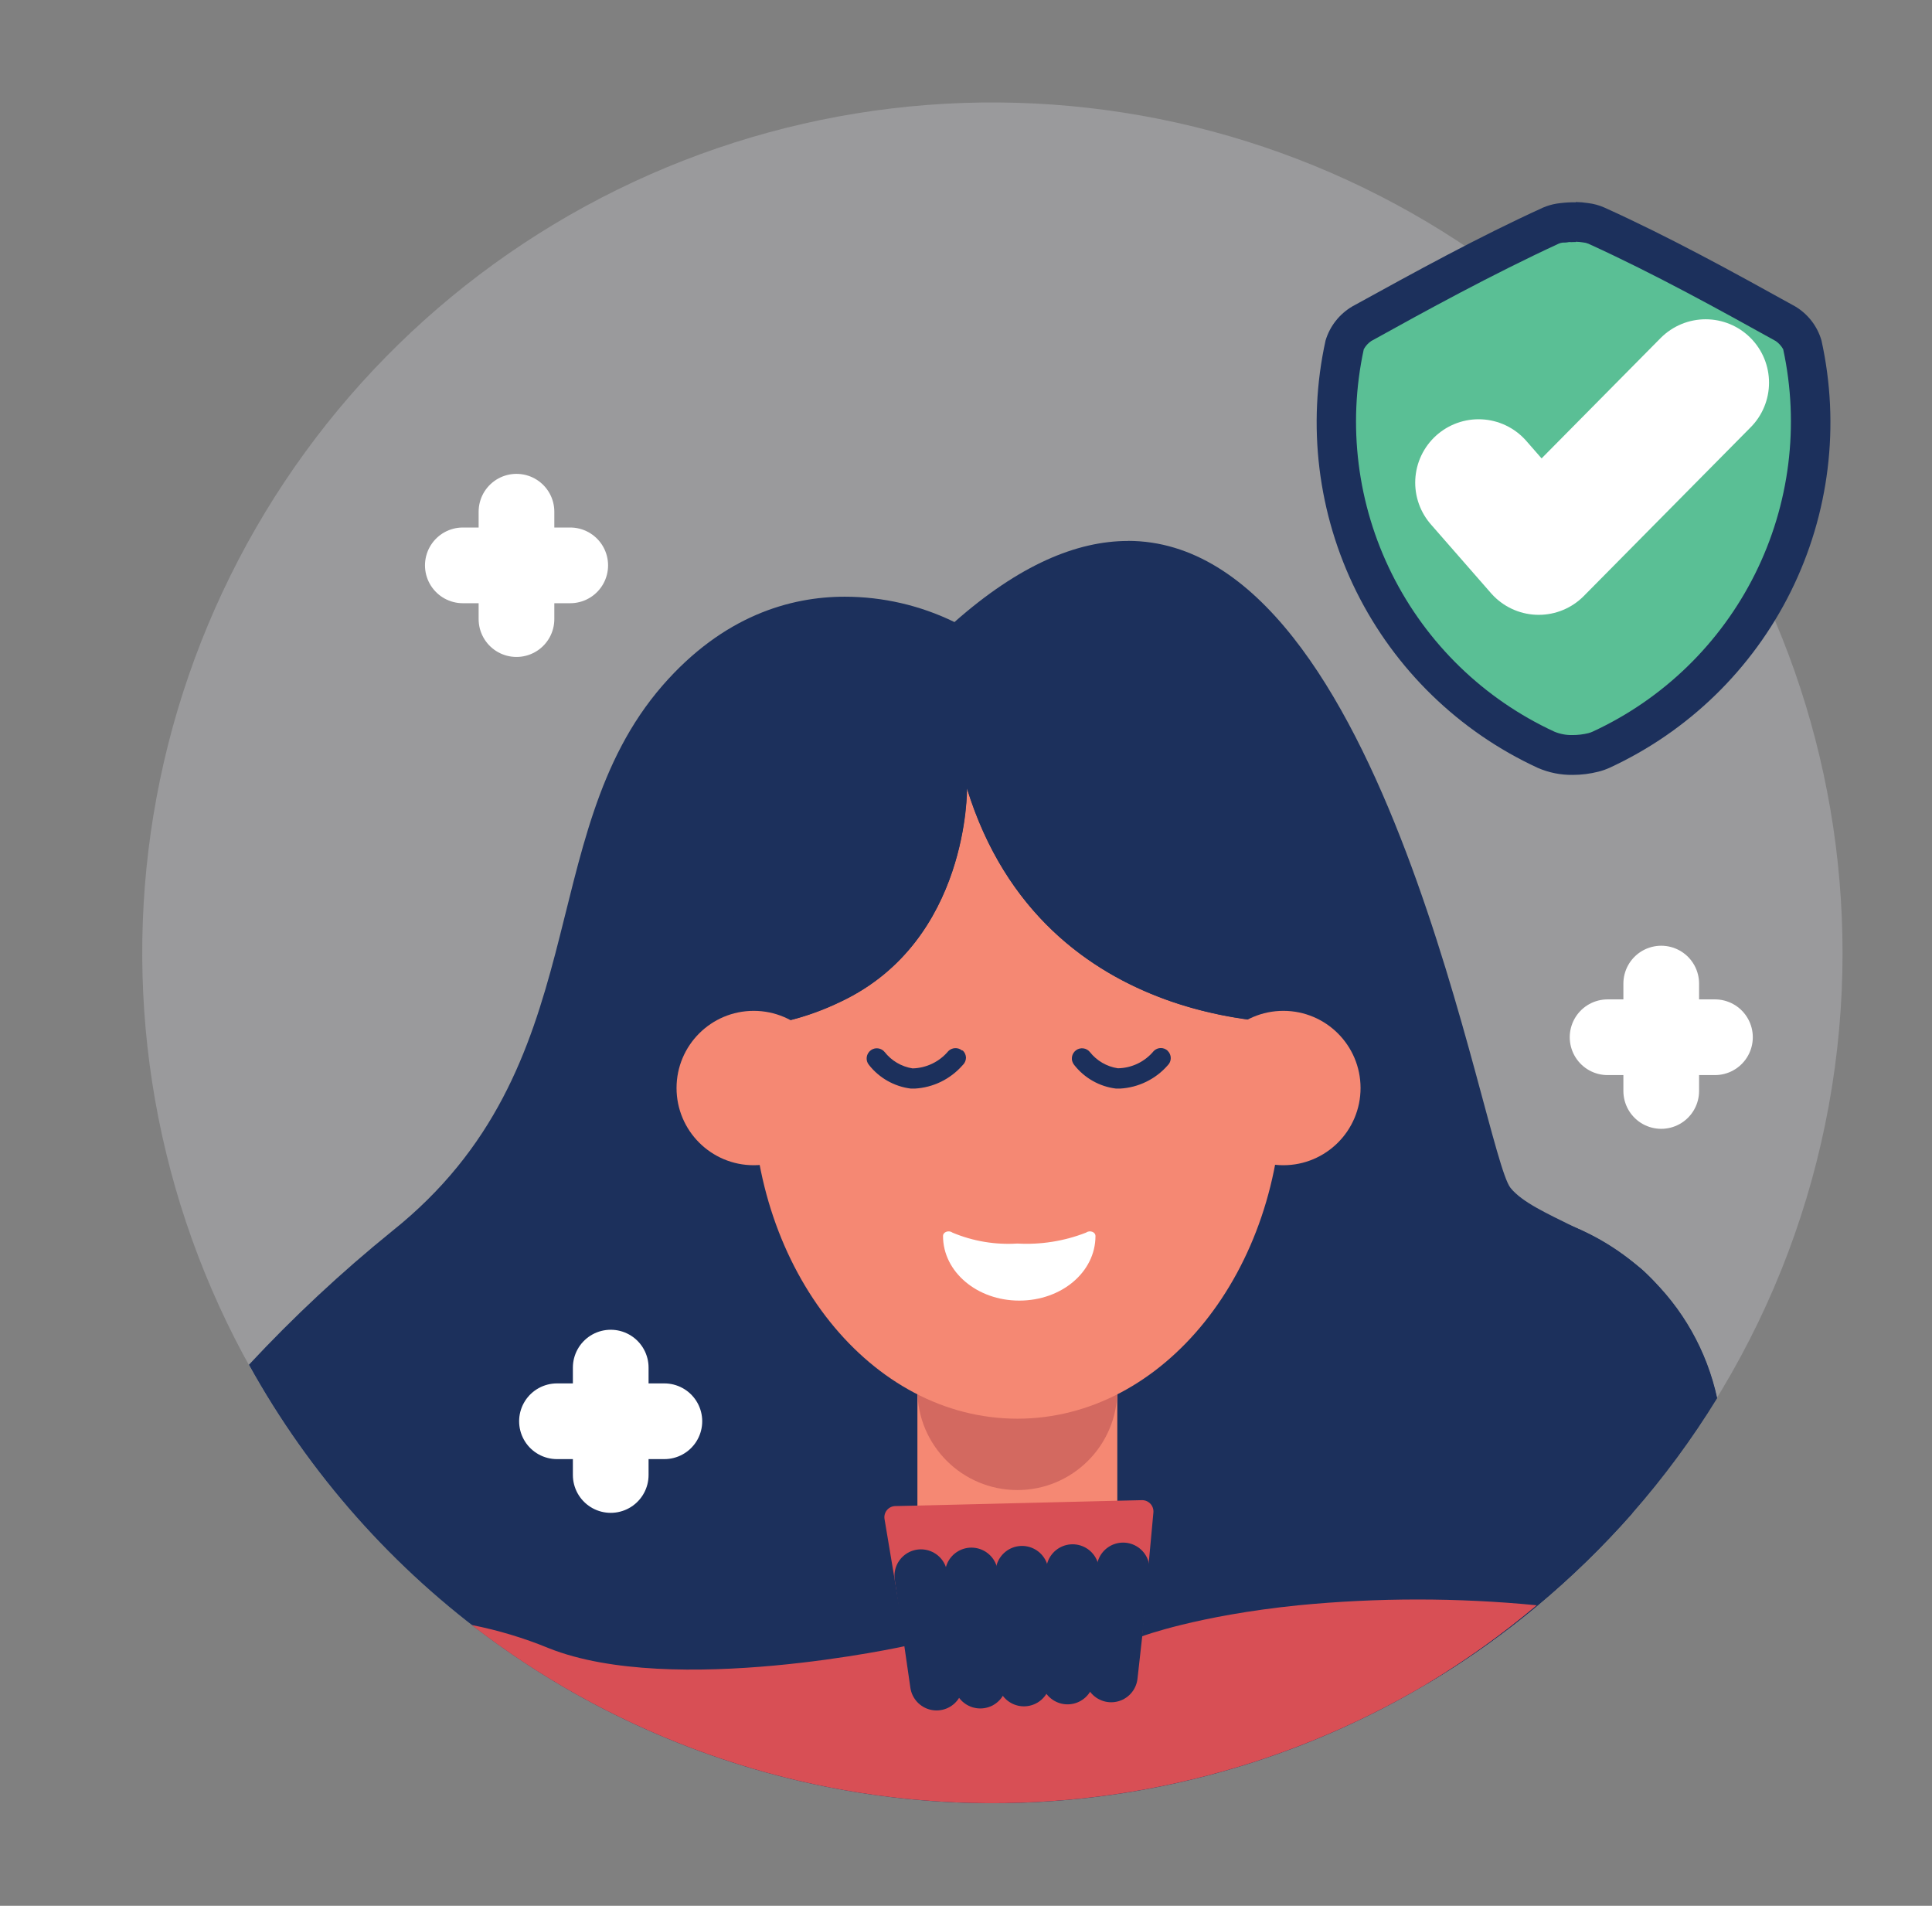
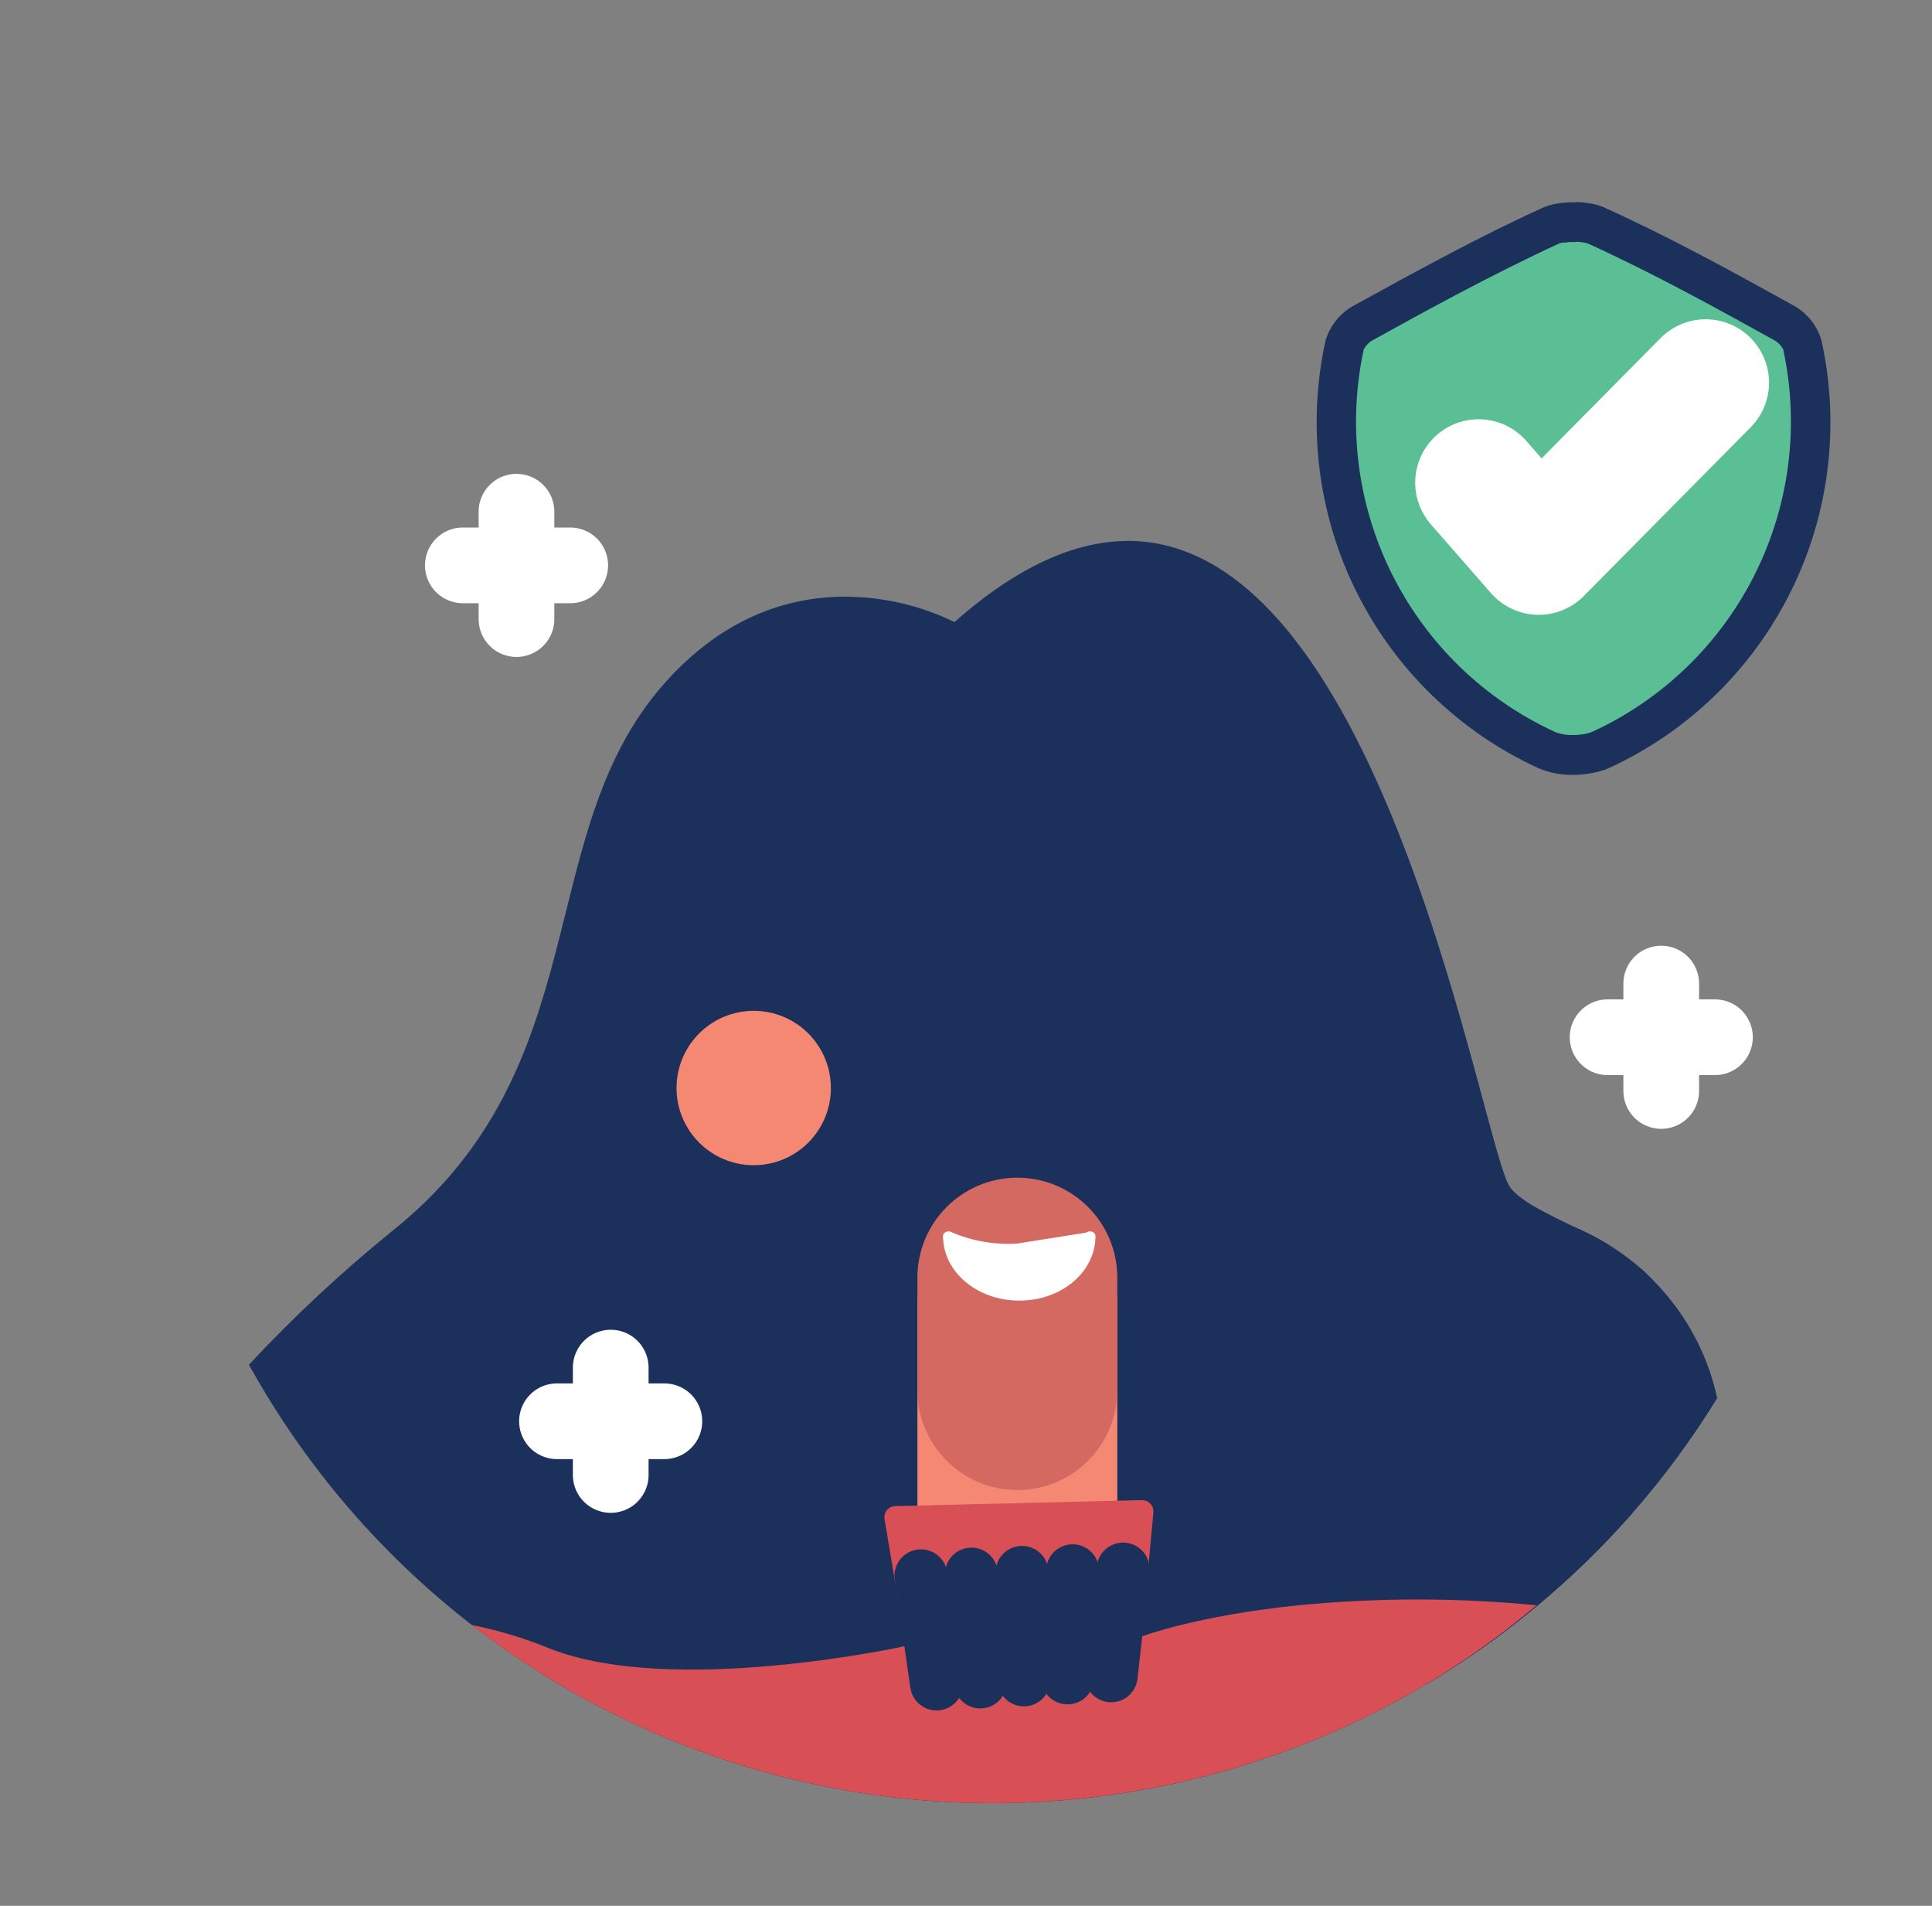
<svg xmlns="http://www.w3.org/2000/svg" width="73" height="72" viewBox="0 0 73 72" fill="none">
  <rect x="0" y="0" width="73" height="72" fill="#808080" stroke="none" />
-   <path opacity="0.4" d="M69.62 36C69.624 43.79 66.794 51.315 61.657 57.172C60.549 58.43 59.345 59.601 58.057 60.675C52.443 65.351 45.402 67.974 38.096 68.11C30.791 68.246 23.657 65.888 17.872 61.424C12.088 56.96 7.998 50.657 6.277 43.555C4.557 36.454 5.309 28.978 8.41 22.362C11.511 15.745 16.774 10.384 23.333 7.162C29.891 3.94 37.351 3.05 44.483 4.639C51.615 6.228 57.992 10.201 62.562 15.903C67.132 21.604 69.622 28.693 69.62 36Z" fill="#C1C1C5" />
  <path d="M64.871 52.819C63.927 54.359 62.852 55.815 61.66 57.172C60.552 58.43 59.348 59.601 58.06 60.674C56.753 61.765 55.362 62.749 53.899 63.619C52.55 63.307 51.291 62.691 50.217 61.819C49.142 60.946 48.281 59.84 47.698 58.585C47.116 57.33 46.827 55.958 46.854 54.574C46.882 53.19 47.224 51.831 47.856 50.6C48.487 49.368 49.392 48.297 50.499 47.468C51.608 46.638 52.89 46.073 54.249 45.813C55.609 45.554 57.01 45.609 58.345 45.972C59.68 46.336 60.915 47 61.956 47.912L62.01 47.959C62.085 48.024 62.154 48.092 62.229 48.164C63.562 49.412 64.483 51.035 64.871 52.819Z" fill="#1C305C" />
  <path d="M55.98 45.659C53.748 45.661 51.596 46.484 49.931 47.97C48.266 49.455 47.206 51.501 46.95 53.718C46.694 55.934 47.262 58.167 48.545 59.993C49.828 61.818 51.737 63.109 53.91 63.619C55.373 62.749 56.764 61.764 58.071 60.674C59.359 59.601 60.563 58.43 61.671 57.172C62.863 55.815 63.938 54.358 64.882 52.819C64.497 51.037 63.579 49.413 62.251 48.164C62.175 48.092 62.107 48.024 62.031 47.959L61.977 47.912C60.322 46.458 58.194 45.657 55.99 45.659H55.98Z" fill="#1C305C" />
  <path d="M37.501 64.418C32.889 64.417 28.346 63.295 24.265 61.148C20.183 59 16.685 55.892 14.072 52.092C15.116 51.08 16.149 50.166 17.092 49.417C22.532 45.097 23.875 39.697 24.955 35.377C25.657 32.555 26.261 30.118 27.809 28.339C29.026 26.939 30.365 26.258 31.906 26.258C32.731 26.263 33.546 26.439 34.3 26.773L36.586 28.112L38.498 26.28C40.082 24.88 41.504 24.142 42.605 24.142C44.953 24.142 47.123 27.882 48.211 30.11C50.219 34.24 51.566 39.236 52.455 42.541C53.222 45.392 53.481 46.35 54.208 47.221C55.112 48.323 56.314 48.917 57.481 49.489L57.805 49.651C58.401 49.922 58.966 50.258 59.489 50.652L59.612 50.76L59.644 50.792C59.761 50.898 59.856 51.025 59.923 51.167C59.991 51.309 60.029 51.463 60.037 51.62C60.166 52.909 59.605 53.474 59.216 53.705L38.627 60.883L51.325 60.826C47.098 63.181 42.339 64.418 37.501 64.418Z" fill="#1C305C" />
  <path d="M42.422 27.979C42.947 28.462 44.121 29.826 45.586 33.282C47.051 36.738 48.16 40.842 48.88 43.502C49.726 46.645 50.115 48.078 51.346 49.579C52.125 50.508 53.061 51.294 54.111 51.901L34.311 60.516C29.953 59.962 25.825 58.242 22.363 55.537C21.195 54.635 20.111 53.63 19.123 52.535C19.216 52.459 19.306 52.384 19.396 52.315C25.822 47.207 27.395 40.882 28.547 36.263C29.156 33.804 29.628 31.864 30.603 30.755C31.305 29.948 31.683 29.948 31.906 29.948C32.171 29.953 32.433 30.003 32.68 30.096L37.058 32.483L40.946 29.052C41.392 28.633 41.888 28.271 42.422 27.972V27.979ZM42.62 20.437C40.687 20.437 38.509 21.341 36.064 23.501C34.774 22.871 33.357 22.544 31.921 22.543C29.861 22.543 27.327 23.263 25.03 25.902C20.07 31.615 22.608 40.302 14.806 46.519C12.89 48.071 11.086 49.755 9.406 51.559C11.697 55.699 14.874 59.281 18.71 62.05C22.546 64.819 26.947 66.706 31.597 67.576C36.247 68.447 41.032 68.279 45.61 67.085C50.188 65.892 54.445 63.701 58.078 60.671C59.366 59.597 60.57 58.426 61.678 57.168C61.377 57.114 61.07 57.087 60.764 57.089C60.764 57.089 64.173 55.606 63.741 51.26C63.64 50.081 63.113 48.979 62.258 48.161C62.182 48.089 62.114 48.02 62.038 47.956L61.984 47.909C61.215 47.282 60.368 46.757 59.464 46.346C58.445 45.839 57.52 45.425 57.077 44.881C56.033 43.607 52.397 20.43 42.613 20.434L42.62 20.437Z" fill="#1C305C" />
  <path d="M42.217 48.999H34.664V60.8H42.217V48.999Z" fill="#F58873" />
  <path d="M42.217 48.269C42.217 46.183 40.526 44.492 38.441 44.492C36.355 44.492 34.664 46.183 34.664 48.269V52.517C34.664 54.602 36.355 56.293 38.441 56.293C40.526 56.293 42.217 54.602 42.217 52.517V48.269Z" fill="#D36960" />
-   <path d="M38.441 53.597C43.968 53.597 48.449 48.007 48.449 41.112C48.449 34.217 43.968 28.627 38.441 28.627C32.913 28.627 28.433 34.217 28.433 41.112C28.433 48.007 32.913 53.597 38.441 53.597Z" fill="#F58873" />
  <path d="M36.532 29.779C36.532 29.779 36.619 35.539 31.791 37.829C27.165 40.039 23.724 37.962 23.724 37.962L39.204 25.002C39.204 25.002 49.075 34.693 49.075 34.873C49.075 35.053 49.345 38.642 49.345 38.642C49.345 38.642 39.448 39.24 36.532 29.779Z" fill="#1C305C" />
  <path d="M39.204 24.995L23.724 37.955C24.888 38.564 26.186 38.871 27.5 38.848C28.991 38.835 30.46 38.487 31.798 37.829C36.626 35.521 36.54 29.779 36.54 29.779C39.124 38.164 47.181 38.642 48.988 38.642C49.222 38.642 49.348 38.642 49.348 38.642C49.348 38.642 49.078 35.042 49.078 34.873C49.078 34.704 39.207 25.002 39.207 25.002L39.204 24.995Z" fill="#1C305C" />
  <path d="M28.479 44.021C30.09 44.021 31.395 42.715 31.395 41.105C31.395 39.494 30.09 38.189 28.479 38.189C26.869 38.189 25.563 39.494 25.563 41.105C25.563 42.715 26.869 44.021 28.479 44.021Z" fill="#F58873" />
-   <path d="M48.492 44.021C50.102 44.021 51.408 42.715 51.408 41.105C51.408 39.494 50.102 38.189 48.492 38.189C46.881 38.189 45.576 39.494 45.576 41.105C45.576 42.715 46.881 44.021 48.492 44.021Z" fill="#F58873" />
  <path d="M53.91 63.619C48.365 66.911 41.959 68.459 35.523 68.062C29.088 67.664 22.92 65.34 17.823 61.391C18.822 61.588 19.798 61.882 20.739 62.269C25.419 64.134 34.225 62.183 34.225 62.183L33.422 57.391C33.412 57.331 33.414 57.27 33.43 57.211C33.445 57.153 33.474 57.098 33.512 57.051C33.551 57.004 33.599 56.966 33.654 56.94C33.708 56.913 33.768 56.899 33.829 56.898L34.664 56.88L42.224 56.696L43.149 56.675C43.209 56.674 43.268 56.686 43.323 56.709C43.378 56.733 43.427 56.768 43.468 56.811C43.509 56.855 43.54 56.907 43.559 56.963C43.579 57.02 43.586 57.08 43.581 57.139L43.149 61.819C43.149 61.819 45.241 61.034 49.064 60.646C52.057 60.355 55.071 60.355 58.064 60.646C56.76 61.745 55.371 62.74 53.91 63.619Z" fill="#D84F55" />
-   <path d="M38.44 46.98C37.604 47.033 36.766 46.893 35.992 46.569C35.855 46.465 35.632 46.537 35.632 46.696C35.632 48.045 36.914 49.136 38.512 49.136C40.111 49.136 41.392 48.056 41.392 46.696C41.392 46.537 41.173 46.465 41.032 46.569C40.208 46.89 39.324 47.03 38.44 46.98Z" fill="white" />
+   <path d="M38.44 46.98C37.604 47.033 36.766 46.893 35.992 46.569C35.855 46.465 35.632 46.537 35.632 46.696C35.632 48.045 36.914 49.136 38.512 49.136C40.111 49.136 41.392 48.056 41.392 46.696C41.392 46.537 41.173 46.465 41.032 46.569Z" fill="white" />
  <path d="M36.345 39.683C36.272 39.624 36.179 39.593 36.085 39.598C35.991 39.603 35.901 39.642 35.834 39.708C35.668 39.907 35.462 40.069 35.228 40.182C34.995 40.295 34.74 40.357 34.48 40.363C34.063 40.297 33.687 40.076 33.426 39.744C33.365 39.669 33.278 39.62 33.182 39.607C33.087 39.593 32.99 39.617 32.911 39.672C32.867 39.703 32.831 39.742 32.803 39.787C32.775 39.832 32.757 39.882 32.749 39.935C32.742 39.987 32.745 40.04 32.759 40.091C32.773 40.142 32.798 40.189 32.832 40.23C33.221 40.726 33.79 41.048 34.416 41.126H34.567C34.91 41.106 35.246 41.019 35.555 40.868C35.864 40.717 36.14 40.506 36.367 40.248C36.407 40.212 36.44 40.167 36.463 40.118C36.486 40.068 36.499 40.014 36.5 39.96C36.497 39.858 36.455 39.761 36.381 39.69L36.345 39.683Z" fill="#1C305C" />
  <path d="M44.128 39.704C44.058 39.634 43.962 39.594 43.862 39.594C43.762 39.594 43.666 39.634 43.596 39.704C43.43 39.905 43.223 40.068 42.989 40.181C42.755 40.294 42.499 40.355 42.238 40.359C41.82 40.296 41.442 40.076 41.18 39.744C41.119 39.669 41.032 39.62 40.937 39.607C40.841 39.593 40.744 39.617 40.665 39.672C40.622 39.702 40.585 39.741 40.557 39.786C40.529 39.832 40.511 39.882 40.503 39.935C40.496 39.987 40.499 40.04 40.514 40.091C40.528 40.142 40.553 40.189 40.586 40.23C40.778 40.476 41.017 40.682 41.289 40.836C41.56 40.99 41.86 41.089 42.17 41.126H42.321C42.665 41.107 43.001 41.019 43.31 40.868C43.619 40.718 43.895 40.507 44.121 40.248C44.158 40.212 44.187 40.17 44.207 40.123C44.227 40.076 44.237 40.025 44.237 39.974C44.237 39.923 44.227 39.873 44.207 39.826C44.187 39.779 44.158 39.736 44.121 39.701L44.128 39.704Z" fill="#1C305C" />
  <path d="M34.797 59.533L35.388 63.619" stroke="#1C305C" stroke-width="2" stroke-linecap="round" stroke-linejoin="round" />
  <path d="M36.705 59.468L37.04 63.544" stroke="#1C305C" stroke-width="2" stroke-linecap="round" stroke-linejoin="round" />
  <path d="M38.617 59.404L38.689 63.464" stroke="#1C305C" stroke-width="2" stroke-linecap="round" stroke-linejoin="round" />
  <path d="M40.528 59.342L40.337 63.389" stroke="#1C305C" stroke-width="2" stroke-linecap="round" stroke-linejoin="round" />
  <path d="M42.436 59.278L41.986 63.31" stroke="#1C305C" stroke-width="2" stroke-linecap="round" stroke-linejoin="round" />
  <path d="M59.454 28.523C59.106 28.53 58.761 28.461 58.442 28.321C55.623 27.015 53.334 24.786 51.953 22.003C50.572 19.22 50.181 16.049 50.846 13.014C50.967 12.69 51.194 12.418 51.49 12.24C54.01 10.843 56.286 9.598 58.626 8.536C58.732 8.488 58.845 8.455 58.96 8.438C59.07 8.421 59.181 8.41 59.292 8.406H59.454H59.54C59.66 8.407 59.781 8.417 59.9 8.435C60.043 8.452 60.182 8.49 60.314 8.546C62.683 9.59 64.94 10.832 67.46 12.24C67.76 12.419 67.989 12.696 68.108 13.025C68.772 16.06 68.382 19.232 67 22.015C65.618 24.798 63.328 27.026 60.508 28.332C60.416 28.375 60.319 28.409 60.22 28.433C59.969 28.494 59.712 28.524 59.454 28.523Z" fill="#5ABF95" />
  <path d="M59.54 9.133C59.632 9.135 59.723 9.143 59.813 9.158C59.884 9.164 59.953 9.181 60.019 9.209C62.521 10.347 65.059 11.754 67.096 12.884C67.212 12.965 67.308 13.071 67.377 13.194C67.998 16.062 67.623 19.056 66.314 21.682C65.005 24.308 62.841 26.41 60.177 27.641C60.125 27.665 60.071 27.684 60.015 27.698C59.821 27.746 59.621 27.77 59.421 27.77C59.184 27.776 58.949 27.732 58.73 27.641C56.066 26.41 53.901 24.309 52.592 21.682C51.283 19.056 50.908 16.062 51.53 13.194C51.597 13.07 51.694 12.964 51.811 12.884C53.848 11.754 56.386 10.364 58.888 9.209C58.937 9.186 58.989 9.171 59.043 9.166C59.097 9.166 59.187 9.166 59.288 9.144C59.345 9.148 59.403 9.148 59.461 9.144H59.54V9.133ZM59.54 7.643H59.389C59.197 7.647 59.006 7.664 58.816 7.693C58.639 7.722 58.466 7.773 58.301 7.844C55.85 8.96 53.477 10.267 51.101 11.574C50.612 11.86 50.249 12.32 50.086 12.863C49.381 16.065 49.791 19.412 51.249 22.349C52.708 25.285 55.126 27.636 58.103 29.009C58.52 29.191 58.97 29.281 59.425 29.275C59.752 29.275 60.079 29.234 60.397 29.153C60.539 29.117 60.677 29.069 60.811 29.009C63.788 27.636 66.207 25.286 67.664 22.349C69.122 19.412 69.531 16.065 68.824 12.863C68.667 12.319 68.308 11.857 67.82 11.57C65.462 10.264 63.089 8.957 60.62 7.841C60.423 7.754 60.214 7.697 60.001 7.672C59.848 7.648 59.694 7.635 59.54 7.632V7.643Z" fill="#1C305C" />
  <path d="M55.868 18.234L58.14 20.833L64.447 14.457" stroke="white" stroke-width="4.79" stroke-linecap="round" stroke-linejoin="round" />
  <path d="M23.076 51.667V55.724" stroke="white" stroke-width="2.86" stroke-linecap="round" stroke-linejoin="round" />
  <path d="M21.045 53.694H25.103" stroke="white" stroke-width="2.86" stroke-linecap="round" stroke-linejoin="round" />
  <path d="M19.515 19.332V23.389" stroke="white" stroke-width="2.86" stroke-linecap="round" stroke-linejoin="round" />
  <path d="M17.488 21.359H21.546" stroke="white" stroke-width="2.86" stroke-linecap="round" stroke-linejoin="round" />
  <path d="M62.769 37.159V41.216" stroke="white" stroke-width="2.86" stroke-linecap="round" stroke-linejoin="round" />
  <path d="M60.742 39.186H64.799" stroke="white" stroke-width="2.86" stroke-linecap="round" stroke-linejoin="round" />
</svg>